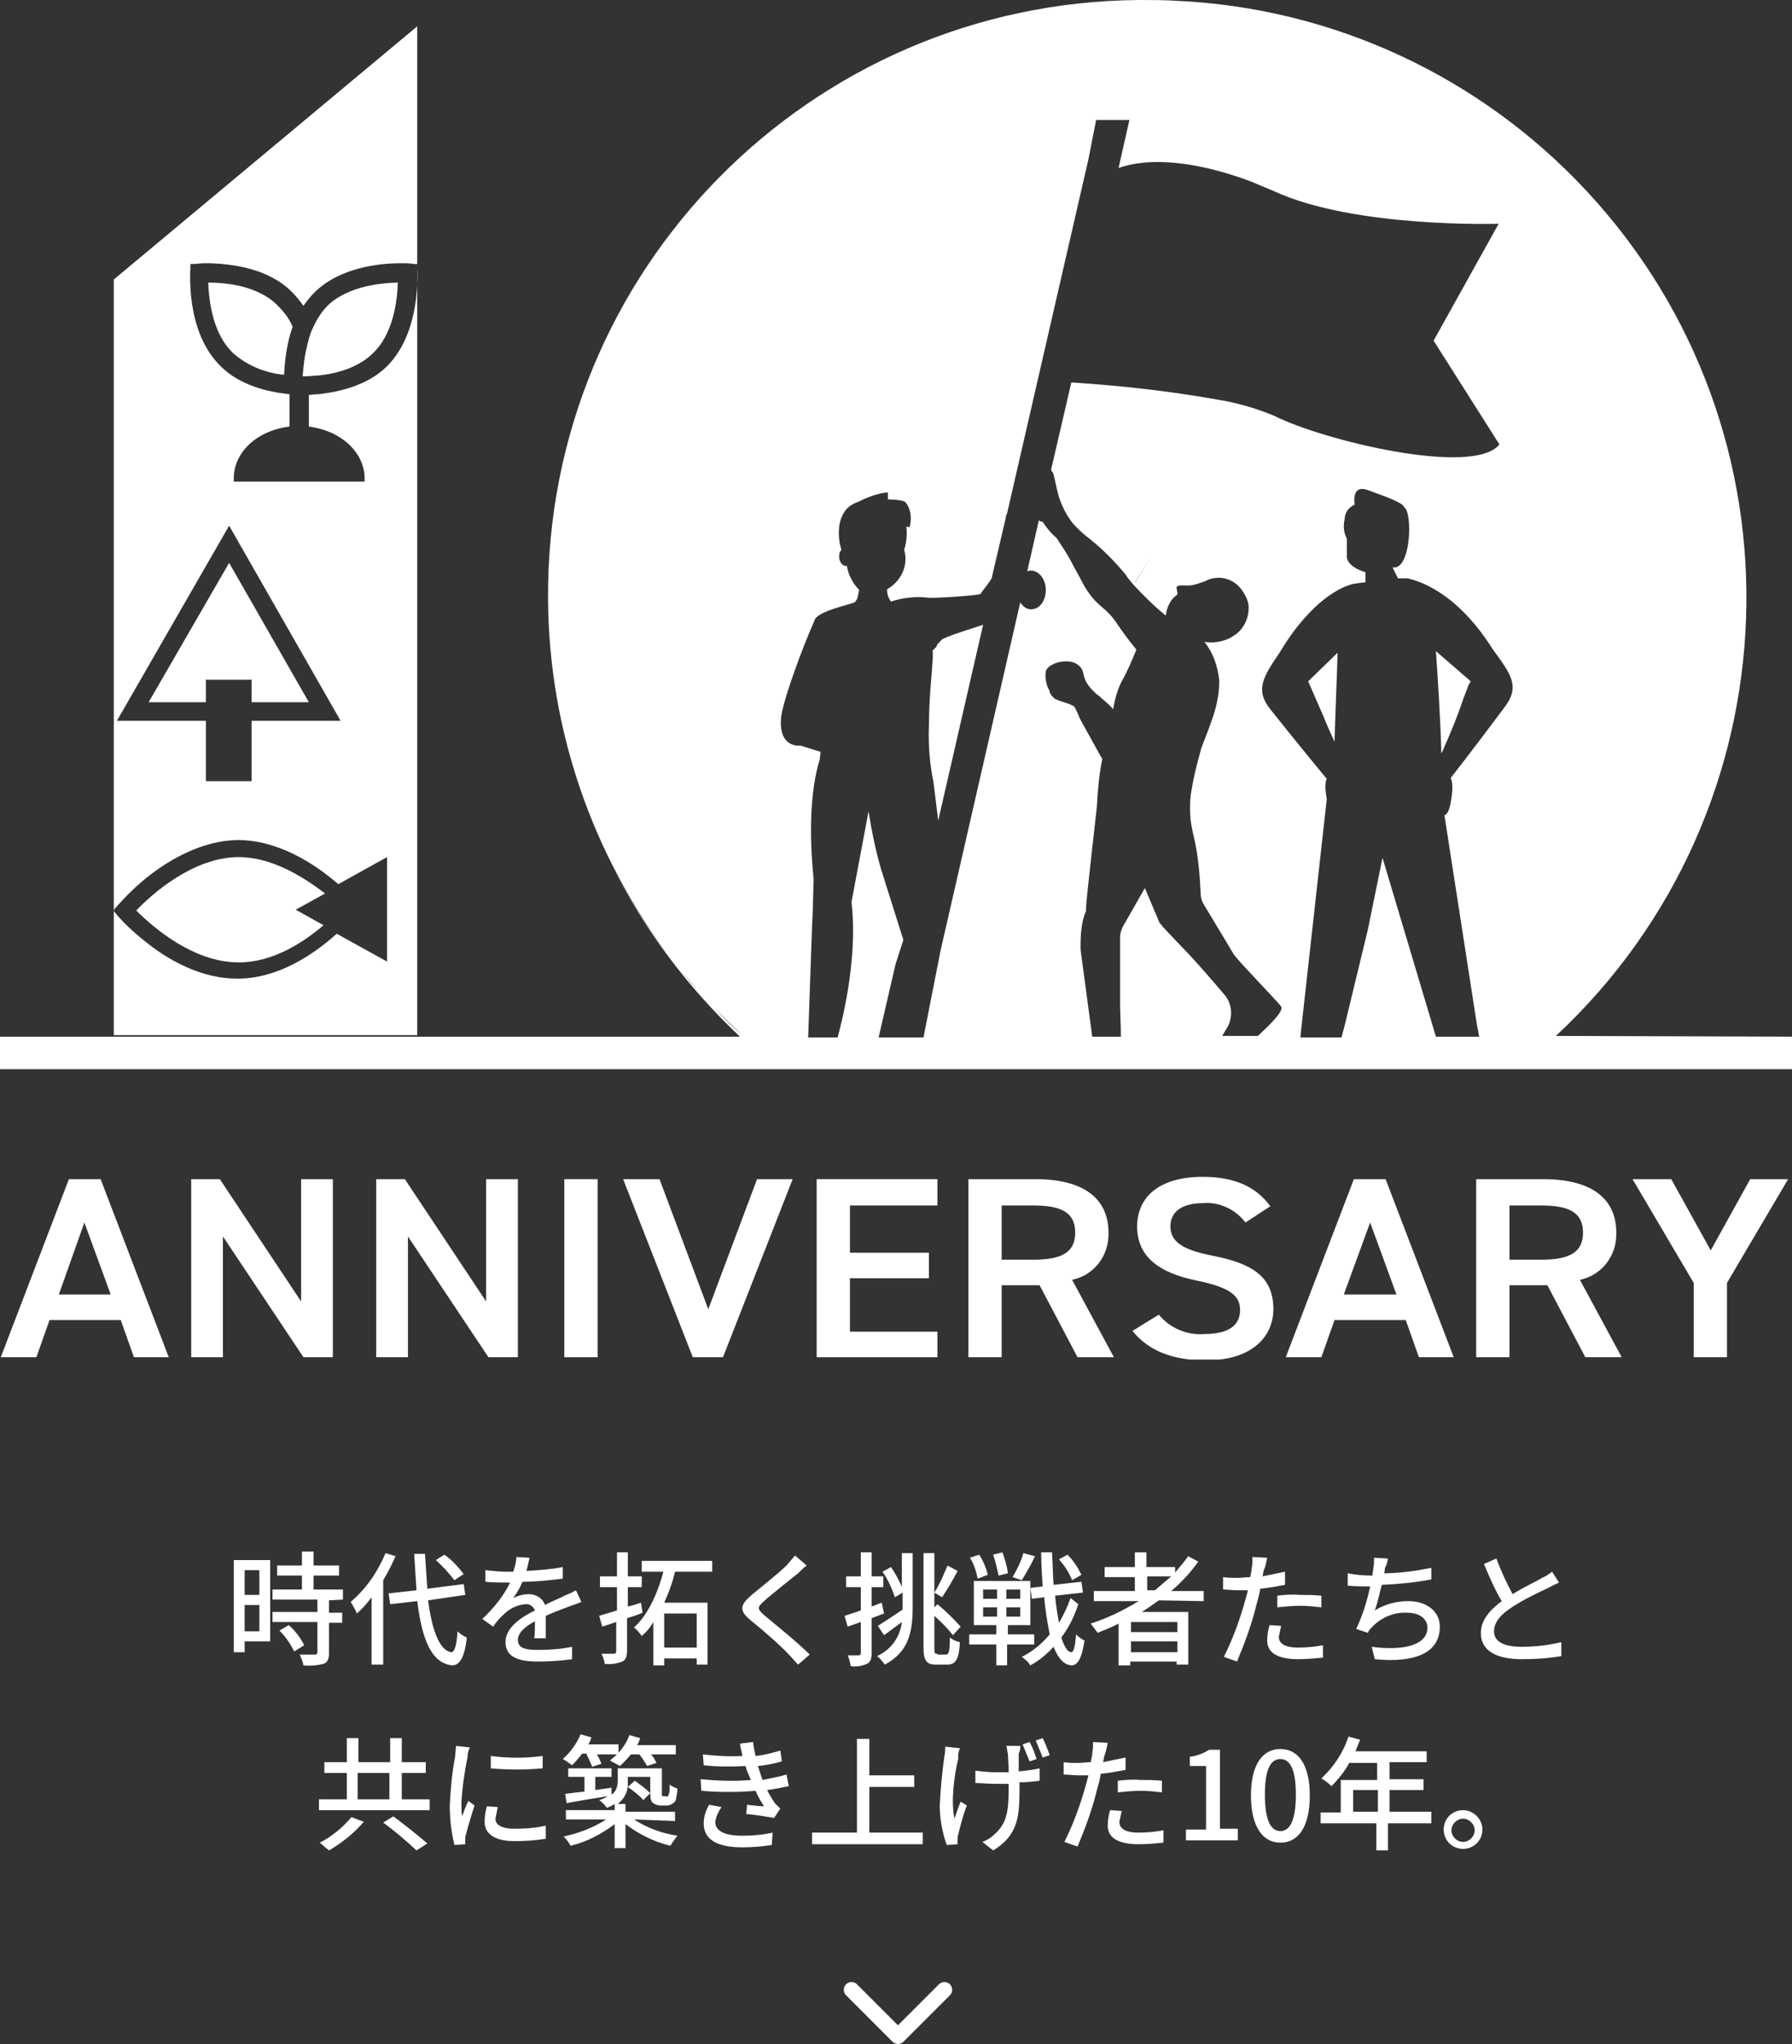
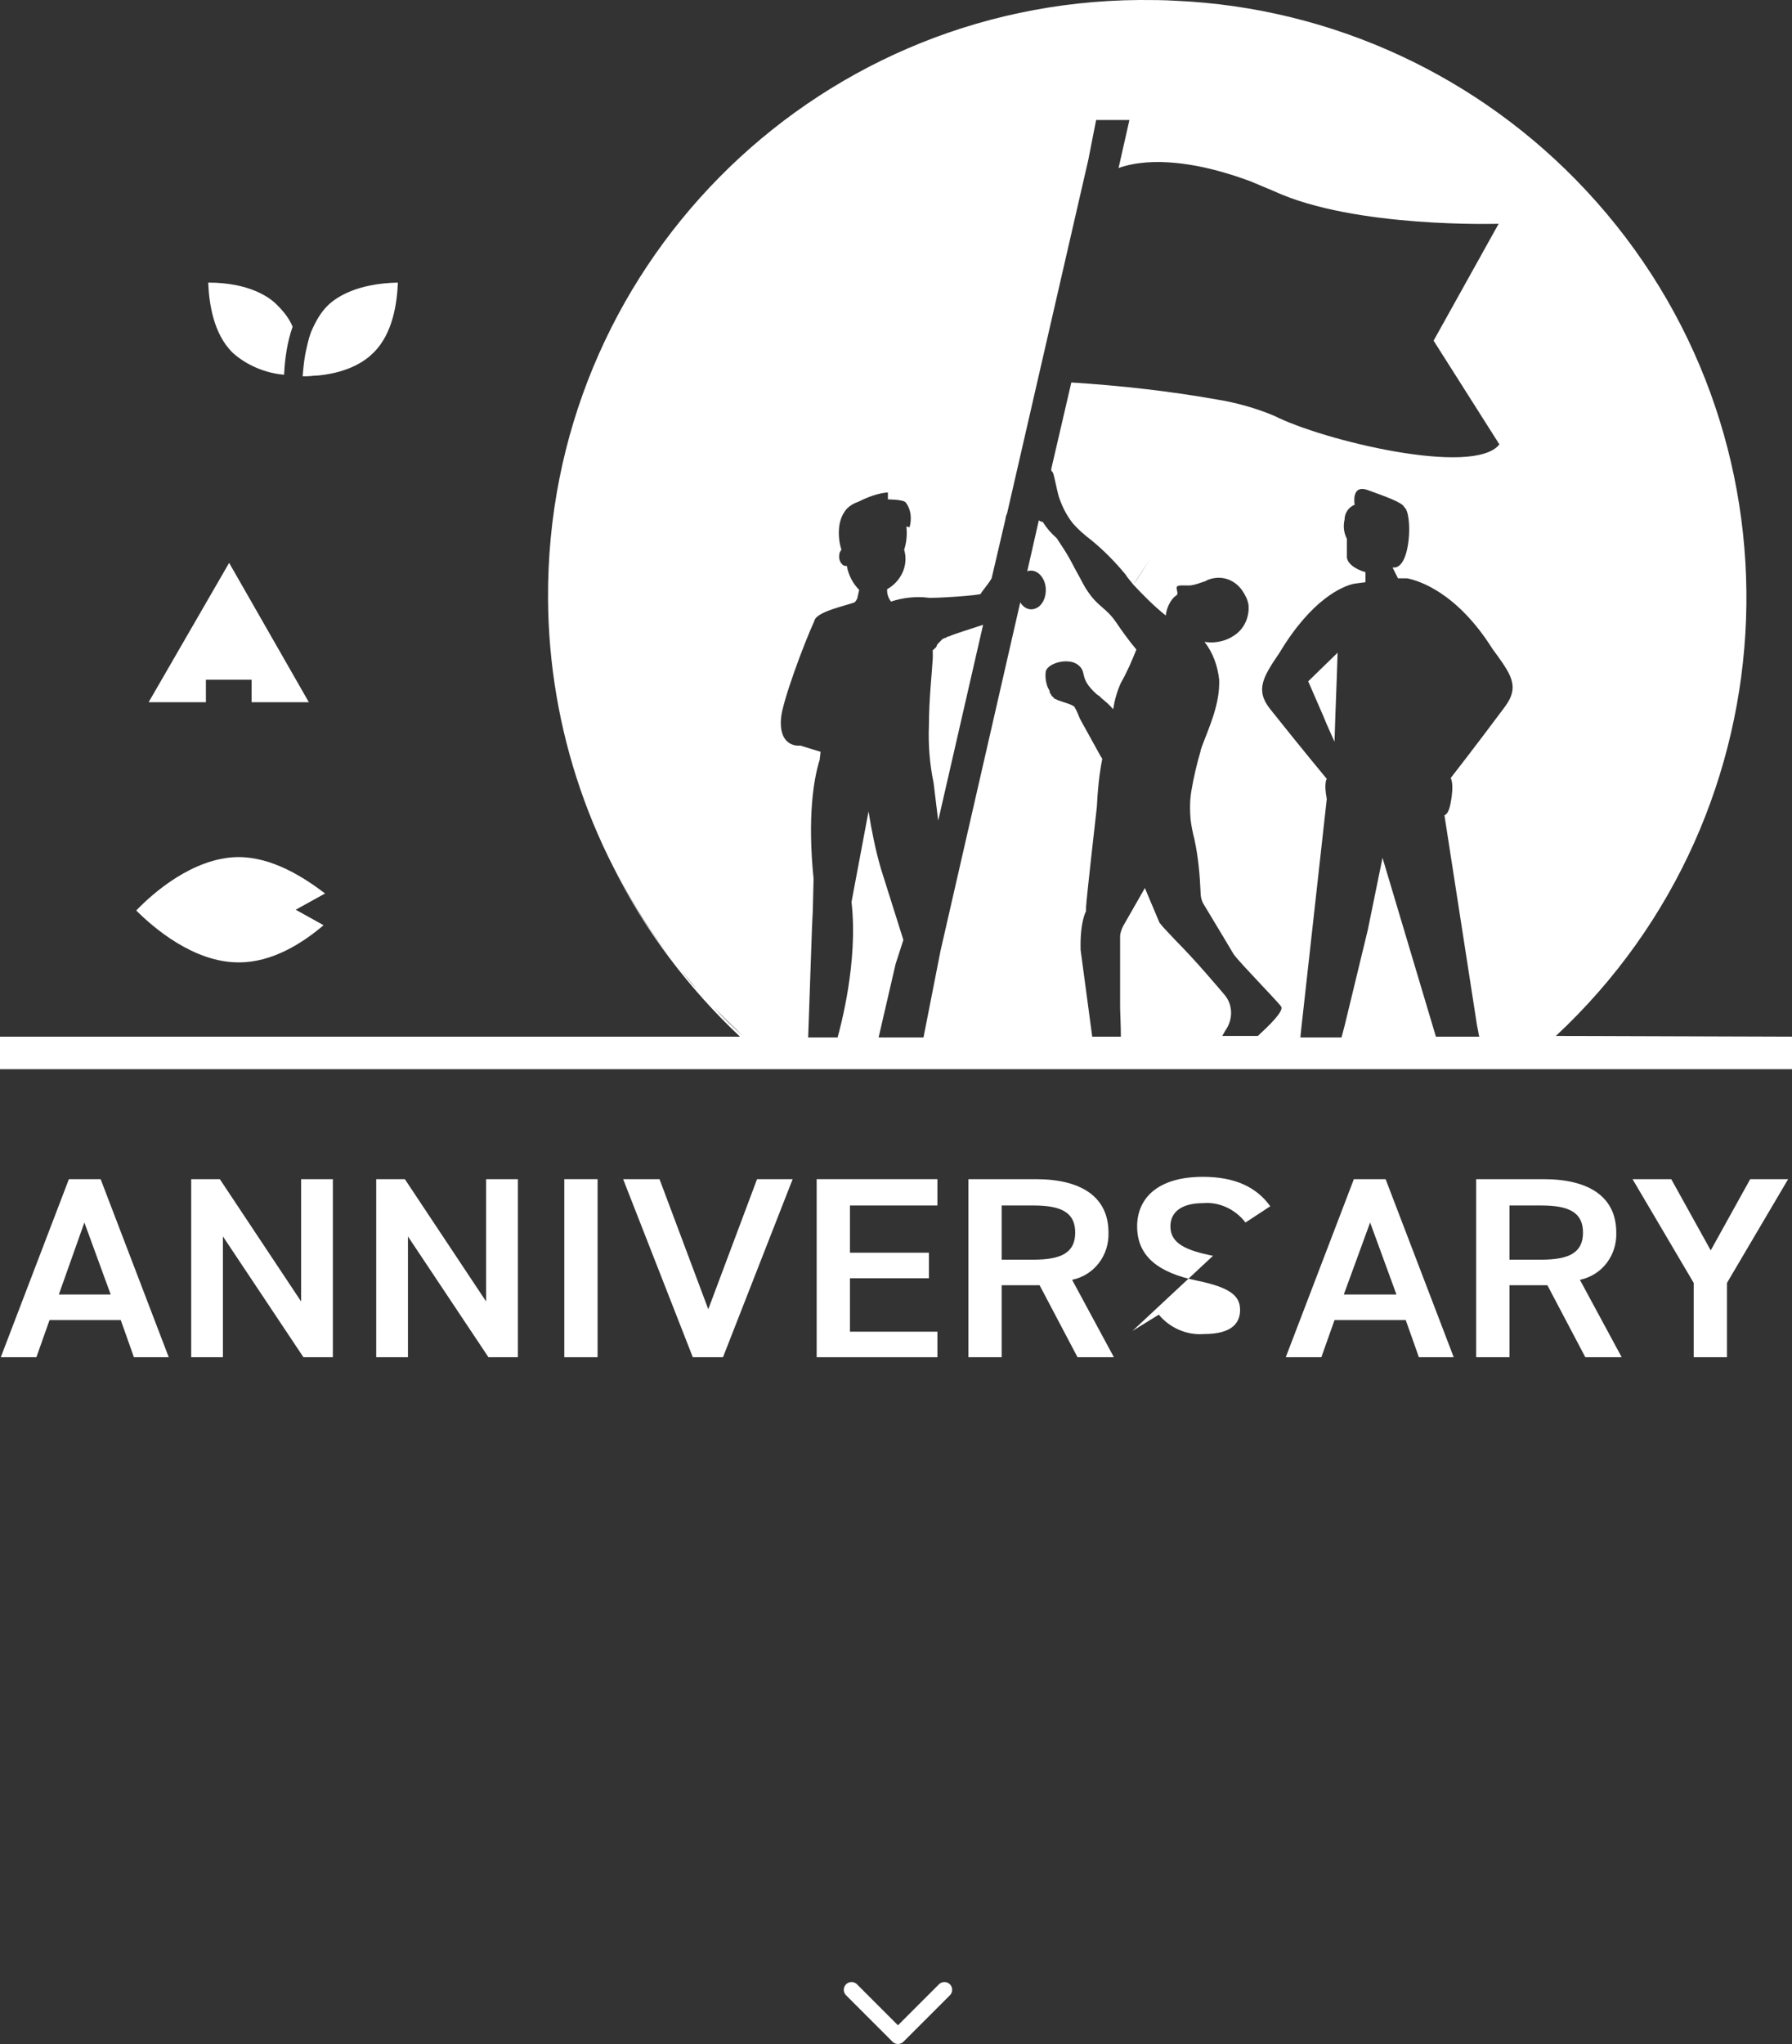
<svg xmlns="http://www.w3.org/2000/svg" xmlns:xlink="http://www.w3.org/1999/xlink" version="1.1" id="レイヤー_1" x="0" y="0" viewBox="0 0 231.5 264" style="enable-background:new 0 0 231.5 264" xml:space="preserve">
  <rect x="0" y="0" width="231.5" height="264" fill="#333333" stroke="none" />
  <style>.st0{fill:#fff}</style>
  <g id="グループ_1558" transform="translate(-79.495 -175)">
    <g id="グループ_1508" transform="translate(-8.654 25.495)">
      <path id="パス_836" class="st0" d="m238.3 228.5.1-.1-.1-.1c.1.1.1.1 0 .2.1 0 .1 0 0 0" />
      <g id="グループ_3580" transform="translate(88.149 149.505)">
        <path id="パス_3467" class="st0" d="m10.9 157.9 3.4 9.3H7.6l3.3-9.3zm-2-5.6-8.8 23h4.6l1.7-4.8h9.2l1.7 4.8h4.5l-8.8-23H8.9z" />
        <path id="パス_3468" class="st0" d="M38.9 152.3v15.8l-10.5-15.8h-3.7v23h4.1v-15.6l10.4 15.6H43v-23h-4.1z" />
        <path id="パス_3469" class="st0" d="M62.8 152.3v15.8l-10.5-15.8h-3.7v23h4.1v-15.6l10.4 15.6h3.8v-23h-4.1z" />
        <path id="長方形_2653" class="st0" d="M72.9 152.3h4.3v23h-4.3z" />
        <path id="パス_3470" class="st0" d="m97.8 152.3-6.3 16.8-6.3-16.8h-4.7l9 23h3.9l9-23h-4.6z" />
        <path id="パス_3471" class="st0" d="M105.5 152.3v23h15.6V172h-11.3v-6.9H120v-3.3h-10.2v-6.1h11.3v-3.4h-15.6z" />
        <g id="グループ_2823">
          <defs>
            <path id="SVGID_1_" d="M0 0h231.5v175.6H0z" />
          </defs>
          <clipPath id="SVGID_00000148634786985016208910000003098122729055610509_">
            <use xlink:href="#SVGID_1_" style="overflow:visible" />
          </clipPath>
          <g id="グループ_2822" style="clip-path:url(#SVGID_00000148634786985016208910000003098122729055610509_)">
            <path id="パス_3472" class="st0" d="M143.2 159.2c0-4.6-3.5-6.9-9.4-6.9h-8.7v23h4.3V166h4.9l4.9 9.3h4.7l-5.4-10c2.9-.6 4.8-3.2 4.7-6.1m-9.7 3.5h-4.1v-7h4.1c3.6 0 5.4.9 5.4 3.5s-1.8 3.5-5.4 3.5" />
-             <path id="パス_3473" class="st0" d="M156.7 162.2c-3.5-.7-5.5-1.6-5.5-3.8 0-1.9 1.5-3 4.2-3 2.1-.2 4.2.8 5.5 2.5l3.2-2.1c-1.8-2.5-4.6-3.8-8.7-3.8-6 0-8.5 2.9-8.5 6.4 0 3.9 2.8 6 7.7 7 4.4.9 5.6 2 5.6 3.8 0 1.7-1.1 3.1-4.6 3.1-2.3.2-4.5-.8-5.9-2.5l-3.4 2.1c2.1 2.6 5.2 3.8 9.5 3.8 6.1 0 8.7-3.2 8.7-6.6 0-4.2-2.7-5.9-7.8-6.9" />
+             <path id="パス_3473" class="st0" d="M156.7 162.2c-3.5-.7-5.5-1.6-5.5-3.8 0-1.9 1.5-3 4.2-3 2.1-.2 4.2.8 5.5 2.5l3.2-2.1c-1.8-2.5-4.6-3.8-8.7-3.8-6 0-8.5 2.9-8.5 6.4 0 3.9 2.8 6 7.7 7 4.4.9 5.6 2 5.6 3.8 0 1.7-1.1 3.1-4.6 3.1-2.3.2-4.5-.8-5.9-2.5l-3.4 2.1" />
            <path id="パス_3474" class="st0" d="m174.9 152.3-8.8 23h4.6l1.7-4.8h9.2l1.7 4.8h4.5l-8.8-23h-4.1zm-1.3 14.9 3.4-9.3 3.4 9.3h-6.8z" />
            <path id="パス_3475" class="st0" d="M208.8 159.2c0-4.6-3.5-6.9-9.4-6.9h-8.7v23h4.3V166h4.9l4.9 9.3h4.7l-5.4-10c2.9-.6 4.8-3.2 4.7-6.1m-9.7 3.5H195v-7h4.1c3.6 0 5.4.9 5.4 3.5s-1.8 3.5-5.4 3.5" />
            <path id="パス_3476" class="st0" d="m221 161.5-5.1-9.2h-5l7.9 13.4v9.6h4.3v-9.6l7.9-13.4h-4.9l-5.1 9.2z" />
            <path id="パス_3477" class="st0" d="M122.3 82.3c-.1.1-.2.1-.2.1h-.1l-.1.1h-.1l-.1.1-.1.1-.1.1-.1.1-.1.1c-.1.1-.2.2-.3.4v.1l-.1.1s0 .1-.1.1 0 .1-.1.1 0 .1-.1.1 0 .1-.1.1 0 .1 0 .1v.9c-.1 1.8-.5 5.4-.5 8.7-.1 2.5.1 5 .6 7.4l.6 4.9 5.8-25.3c-1.8.6-3.8 1.2-4.4 1.5-.1 0-.2 0-.3.1" />
-             <path id="パス_3478" class="st0" d="M185.5 84.1c.2 2.9.6 8.9.7 13.2.2-.3.3-.6.5-1.1 1-2.2 1.9-4.6 2.4-6.1.4-1 .6-1.6.6-1.6l.3-.5-4.5-3.9z" />
            <path id="パス_3479" class="st0" d="M171 92.6c.4 1 .9 2.1 1.4 3.2.1-3.5.3-8.1.4-11.5L169 88l2 4.6z" />
            <path id="パス_3480" class="st0" d="M26.9 36.5c.1 2.5.6 6.6 3.2 9.1 1.8 1.6 4.2 2.6 6.6 2.8.1-2.1.4-4.2 1.1-6.2-.4-1-1.1-1.9-1.9-2.7-1-1.1-3.7-3-9-3" />
-             <path id="パス_3481" class="st0" d="M53.9 3.4 14.7 36.1v81.5l.1-.2c1.4-1.6 2.9-3.1 4.6-4.4 2.6-2 6.7-4.4 11.2-4.5h.1c5.3 0 10 3.1 13 5.7l6.3-3.5v13.5l-6.5-3.6c-3 2.7-7.6 5.8-12.8 5.8h-.1c-4.5 0-8.6-2.3-11.2-4.3-1.7-1.3-3.3-2.7-4.6-4.3l-.1-.2v16.1h39.2V3.4zM32.5 93.1v7.8h-5.9v-7.8H15.1l14.5-25.2L44 93.1H32.5zM50 47.3c-2.5 2.5-6.2 3.3-8.7 3.6-.5 0-1 .1-1.4.1v4.1c4.1.5 7.2 3.3 7.2 6.7v.4H30.2v-.4c0-3.4 3-6.2 7.2-6.7v-4.2h-.2c-2.6-.3-6.2-1.1-8.7-3.6-4.6-4.5-3.9-12.4-3.9-12.8v-.4h.4c.4 0 .9-.1 1.3-.1h.8c2.8.1 7.5.6 10.6 3.7.5.5 1 1.1 1.5 1.8.4-.6.9-1.2 1.5-1.8C44 34.5 49.1 34 51.8 34h.1c.5 0 1.1 0 1.6.1h.4v.4c0 .4.6 8.3-3.9 12.8" />
            <path id="パス_3482" class="st0" d="M19.2 90.7h7.4v-2.9h5.9v2.9h7.4l-10.3-18-10.4 18z" />
            <path id="パス_3483" class="st0" d="M40.4 42.4c-.4.8-.6 1.7-.8 2.6-.3 1.2-.4 2.4-.5 3.6h.5c.5 0 1-.1 1.5-.1 4.1-.4 6.2-2 7.1-2.9 2.6-2.5 3.1-6.6 3.2-9.1-5.3.1-8 1.9-9.1 3-.8.8-1.4 1.8-1.9 2.9" />
            <path id="パス_3484" class="st0" d="M30.8 110.7h-.1c-5.8.1-11 4.7-13.1 6.9 2.2 2.2 7.4 6.7 13.2 6.7h.1c4.3 0 8.2-2.5 10.9-4.8l-3.6-2 3.8-2.1c-2.9-2.2-6.9-4.7-11.2-4.7" />
            <path id="パス_3485" class="st0" d="M201 133.8c31.2-29.1 33-78 3.9-109.2C191.1 9.8 172.1 1 151.9.1c-1.6-.1-3.1-.1-4.7-.1-42.5.3-76.7 34.9-76.4 77.4.1 16.8 5.7 33.1 15.9 46.4-2.8-3.6-5.3-7.5-7.4-11.6 4.1 8.1 9.7 15.5 16.3 21.7H0v4.2h231.5v-4.2l-30.5-.1zM155.4 8.6c-.5-1.4-1-2.7-1.5-3.9l1.5 3.9M87.8 125.1c.7.9 1.5 1.8 2.2 2.6-.8-.8-1.5-1.7-2.2-2.6m4.5 5.1c1.2 1.2 2.4 2.4 3.7 3.6-1.3-1.1-2.5-2.3-3.7-3.6m58.3 1.8c.3.8.6 1.6 1 2.3-.3-.8-.7-1.5-1-2.3m11.9 1.8h-4.6c.1-.2.3-.5.4-.7 1-1.4 1-3.3-.1-4.6-.6-.7-3.7-4.4-6.2-6.9l-1.6-1.7c-.2-.2-.4-.5-.6-.7l-1.9-4.5v1.2-1.2l-2.8 4.9c-.2.4-.4.9-.4 1.4v8.8c0 1 .1 2.6.1 4.1h-3.7l-1.5-11.2c-.1-3.7.7-5 .7-5v-.5c0-.7 1.4-13 1.4-13 .1-2.1.3-4.2.7-6.2-.1-.1-.1-.2-.2-.3l-2.1-3.8s-.4-.7-.6-1.1c-.2-.5-.4-1-.7-1.5-.2-.3-1.8-.7-2.2-.9-.1 0-.1-.1-.2-.1h-.1l-.1-.1-.1-.1-.1-.1-.1-.1-.1-.1v-.1l-.1-.1s-.1-.1-.1-.2v-.1c0-.1 0-.1-.1-.2 0-.1 0-.1-.1-.2-.3-.7-.4-1.5-.3-2.2.3-1.1 3-1.8 4.2-.8s0 1.6 2.3 3.7c.2.2.5.3.6.5.6.5 1.1.9 1.6 1.5.2-1.2.5-2.3 1-3.4.8-1.4 1.4-2.8 2-4.3-1-1.2-2-2.6-2.6-3.5-1.3-1.9-2.3-2-3.6-3.9-.7-1-.8-1.4-1.6-2.8l-.8-1.5c-.5-.9-1.1-1.8-1.7-2.7-.7-.6-1.3-1.3-1.8-2.1-.2 0-.4-.1-.5-.2l-1.5 6.6c.2-.1.3-.1.5-.1 1 0 1.9 1.1 1.9 2.5s-.8 2.5-1.9 2.5c-.6 0-1.1-.4-1.4-.9l-10.3 45-2.2 11.2h-5.8l2.2-9.5 1-3.1-2.9-9.2c-.7-2.4-1.2-4.9-1.6-7.4l-2.2 11.7c.9 7.8-1.5 16.4-1.8 17.5h-3.8l.5-14.3.1-2.1.1-4.1c-.8-8 0-12.9.8-15.4 0-.3.1-.7.1-1l-2.6-.8c-1 .1-2.8-.4-2.5-3.6.2-2.1 2.8-9.2 4.3-12.5.2-1.2 4.2-2 5.2-2.4.2-.2.4-.5.4-.8.1-.3.1-.5.2-.8-.8-.8-1.4-1.9-1.6-3.1-.2 0-.4 0-.6-.2-.4-.4-.5-1-.3-1.6.1-.1.1-.2.2-.3-.3-.9-.4-1.9-.3-2.9.1-.9.4-1.7 1-2.4.4-.4.9-.7 1.5-.9 1.2-.6 2.5-1.1 3.8-1.2v.9s2 0 2.3.4c.7.9.8 2.1.5 3.2l-.4-.1v.1c.1 1 0 2-.3 2.9.6 2-.4 4.1-2.2 5.1v.2c0 .5.2 1 .5 1.4 1.5-.5 3.2-.7 4.8-.5.7.1 6.7-.3 6.8-.5.1-.3.8-1 1.4-2l1.8-7.7c0-.2.1-.5.2-.7l10.5-45.7 1-5.1h4.3l-1.4 6.2c4.5-1.6 10.4-.4 14 .7 1.4.4 2.4.8 3 1 .2.1 2.9 1.2 3.1 1.3 10.4 4.8 29 4.2 29 4.2L185.2 44l8.5 13.4c-3.3 4.2-22.8-.5-29.1-3.7-2.4-1-4.9-1.7-7.4-2.1-.6 2.4-1.4 4.7-2.1 6.9.8-2.2 1.5-4.5 2.1-6.9-6.2-1.1-12.5-1.8-18.8-2.2l-2.6 11.2c0 .1 0 .2.1.3l.1.1c.2.4.5 2.2.8 3.2.4 1.2 1 2.4 1.8 3.4.7.8 1.5 1.5 2.3 2.1 1.6 1.3 3.1 2.8 4.5 4.5.3.5.7.9 1 1.3.7-1 1.4-2.1 2.2-3.4-.8 1.3-1.5 2.5-2.2 3.4 1.3 1.4 2.7 2.8 4.2 4 .1-.9.5-1.8 1.1-2.4.6-.4.4-.4.3-1.1-.1-.6 1.1-.3 1.9-.4.6-.1 1.1-.3 1.7-.5.1 0 .1 0 .2-.1 1.7-.8 3.6-.3 4.7 1.3.4.6.7 1.2.8 1.9v.6c-.1 1.4-.8 2.6-1.9 3.3l-.5.3c-1 .5-2.2.7-3.3.5 1.1 1.4 1.7 3.1 1.9 4.9.1 3.2-1.3 6.1-2.3 8.8 0 .1-.1.2-.1.4-.5 1.7-.9 3.4-1.2 5.2-.2 1.2-.2 2.4-.1 3.6.1.9.3 1.8.5 2.6.5 2.3.7 4.6.8 6.9 0 .5.1 1 .4 1.5 1.8 3 3.5 5.8 3.9 6.5.9 1.2 5.7 6.1 6.1 6.7s-1.6 2.5-3 3.8m31.9-42.5c-4.1 5.5-7 9.2-7 9.2s.5.6 0 3.2c-.2 1.1-.5 1.5-.8 1.6l4.2 27.1.2 1v.1l.1.4h-5.6l-6.9-23.1-1.9 9.3-3 12.4-.4 1.5H168v-.1l.1-1 3.3-29.7c-.4-2.1 0-2.6 0-2.6s-3-3.6-7.3-9c-2-2.5-.9-4.2 1.2-7.3 4.2-7 8.2-8.6 9.6-8.9 0 0 1.4-.2 1.5-.2v-1.3c-1.1-.3-2.3-1-2.4-1.9v-2.4c-.4-.8-.5-1.6-.3-2.5 0-.8.5-1.6 1.3-1.9 0 0-.5-2.7 1.7-1.9 2.2.8 4.5 1.6 4.7 2.2 1.1.7.9 8-1.4 7.8h-.1l.4.8.3.6h1.2c1.5.3 6.4 1.8 11 9.1 2.4 3.3 3.6 4.8 1.6 7.5" />
          </g>
        </g>
      </g>
    </g>
-     <path id="パス_3697" class="st0" d="M113 377.8v3.2h-1.9v-3.2h1.9zm-1.9 7.9v-3.4h1.9v3.4h-1.9zm3.3-9.2h-4.7v11.9h1.4V387h3.3v-10.5zm1.2 9.1c.8.8 1.4 1.7 1.9 2.7l1.3-.8c-.5-1-1.2-1.9-2-2.6l-1.2.7zm8.2-4v-1.3H120v-1.8h3.3v-1.3H120v-1.8h-1.5v1.8h-3.2v1.3h3.2v1.8h-3.8v1.3h5.8v1.6h-5.8v1.3h5.8v3.9c0 .2-.1.3-.3.3h-2c.2.4.4.9.5 1.4.9.1 1.8 0 2.6-.2.5-.2.7-.6.7-1.4v-3.9h1.7v-1.3H122v-1.6l1.8-.1zm15.6-3.3c-.7-.9-1.5-1.8-2.5-2.5l-1.1.7c.9.8 1.7 1.7 2.4 2.6l1.2-.8zm-10.1-2.7c-1 2.4-2.5 4.6-4.5 6.3.3.5.6 1 .8 1.5.7-.6 1.3-1.3 1.9-2.1v8.7h1.5v-10.9c.6-1 1.1-2 1.6-3.1l-1.3-.4zm10.3 5.4-.2-1.4-4.7.6c-.1-1.4-.2-2.9-.3-4.5H133c.1 1.7.2 3.2.3 4.7l-3.6.4.2 1.4 3.5-.4c.6 4.9 1.8 8 4.5 8.3.8 0 1.6-.7 1.9-3.6-.5-.2-.9-.5-1.2-.8-.1 1.8-.4 2.7-.8 2.7-1.5-.2-2.5-2.8-3-6.7l4.8-.7zm8.3-4.8-1.7-.1c0 .6-.2 1.3-.4 1.9h-.9c-.9 0-1.8-.1-2.7-.2v1.5c.9.1 2 .1 2.7.1h.5c-.9 1.8-2.1 3.3-3.6 4.7l1.4 1c.4-.6.9-1.2 1.5-1.7.7-.7 1.7-1.1 2.6-1.2.6-.1 1.1.3 1.3.8-1.8.9-3.8 2.2-3.8 4.1 0 2 1.8 2.5 4.2 2.5 1.5 0 3-.1 4.4-.3v-1.6c-1.5.3-2.9.4-4.4.4-1.6 0-2.6-.2-2.6-1.3 0-.9.9-1.7 2.2-2.4 0 .8 0 1.7-.1 2.2h1.5v-2.9c1.1-.5 2.2-.9 3-1.2.5-.2 1.2-.4 1.6-.6l-.7-1.5c-.5.3-1 .5-1.5.7-.7.4-1.6.7-2.5 1.2-.3-.9-1.2-1.4-2.1-1.4-.7 0-1.4.2-2 .5.5-.7.9-1.4 1.2-2.1 1.8 0 3.5-.2 5.2-.4v-1.5c-1.5.3-3.1.4-4.7.5.2-.7.3-1.3.4-1.7zm14.4 5.8c-.6.2-1.2.4-1.7.5V380h1.8v-1.4h-1.8v-3.1h-1.4v3.1H157v1.4h2.2v3c-.9.3-1.7.5-2.3.7l.4 1.4 1.8-.6v3.8c0 .2-.1.3-.3.3h-1.6c.2.4.4.9.4 1.3.8.1 1.5 0 2.3-.3.4-.2.6-.6.6-1.4V384c.7-.2 1.3-.4 2-.7l-.2-1.3zm7.2 5.8h-4.2v-4.4h4.2v4.4zm2-9.8v-1.4h-9.1v1.4h2.8c-.7 2.6-1.9 5.5-3.8 7.2.4.3.7.7 1 1.1.6-.5 1.1-1.1 1.5-1.8v5.6h1.4v-.9h4.2v.8h1.4v-8h-5.6c.6-1.3 1.1-2.7 1.4-4h4.8zm12.2-.8-1.5-1.3c-.3.4-.7.8-1 1.2-1.1 1.1-3.4 2.9-4.6 3.9-1.5 1.3-1.7 2-.1 3.3 1.5 1.2 3.9 3.3 4.9 4.4.4.4.8.9 1.2 1.3l1.5-1.3c-1.7-1.7-4.6-4-5.9-5.1-.9-.8-.9-1 0-1.8 1.1-1 3.3-2.7 4.4-3.6.2-.2.7-.7 1.1-1zm9.7 4.8-1.3.5V380h1.5v-1.4h-1.5v-3.1h-1.4v3.1h-1.9v1.4h1.9v3c-.8.3-1.5.5-2.1.7l.4 1.4 1.7-.6v4c0 .2-.1.3-.3.3H189c.2.4.3.9.4 1.4.7.1 1.4 0 2.1-.3.4-.2.6-.6.6-1.4V384c.5-.2 1.1-.4 1.6-.6l-.3-1.4zm2.7-1.8c-.4-1-.9-1.9-1.5-2.8l-1.1.6c.7 1 1.2 2.1 1.6 3.3l1-.6v2.2c-1.2.8-2.4 1.6-3.2 2.1l.8 1.2c.7-.5 1.5-1.1 2.3-1.7-.2 1.9-1.4 3.6-3.2 4.4.4.3.7.7 1 1.1 3.2-1.7 3.6-4.4 3.6-7.5v-6.9H196v4.6zm4.5 8.4c-.4 0-.4-.1-.4-.8v-4.1c.9.8 1.7 1.6 2.4 2.5l1-1.1c-.9-1-1.9-2-3-2.9l-.4.4v-1.9l1 .6c.6-.9 1.4-2.2 2-3.4l-1.3-.7c-.5 1.2-1 2.4-1.7 3.5v-5.1h-1.4v12.2c0 1.7.4 2.2 1.6 2.2h1.5c1.1 0 1.5-.8 1.6-2.9-.5-.1-.9-.3-1.3-.6 0 1.7-.1 2.2-.5 2.2h-1.1zm18.6-10.2c-.5-1-1-1.8-1.8-2.6l-1.1.6c.7.8 1.3 1.7 1.7 2.7l1.2-.7zm-7.5-2.8c-.3 1.1-.8 2.1-1.4 3.1l1.2.4c.6-1 1.2-2 1.7-3.1l-1.5-.4zm-2 2.6c-.1-.9-.4-1.8-.7-2.7l-1.2.3c.3.9.5 1.8.7 2.7l1.2-.3zm-2.6.2c-.2-.9-.6-1.8-1.1-2.6l-1.2.4c.5.8.8 1.7 1 2.7l1.3-.5zm-.6 4.2h1.8v1.2h-1.8v-1.2zm0-2.3h1.8v1.2h-1.8v-1.2zm4.8 1.2h-1.8v-1.2h1.8v1.2zm0 2.3h-1.8v-1.2h1.8v1.2zm1.8 3.6v-1.3h-3.4v-1.2h2.9v-5.7h-7.3v5.7h2.9v1.2h-3.5v1.3h3.5v2.7h1.4v-2.7h3.5zm4.7-6c-.4 1.1-.9 2.2-1.5 3.2-.2-1.1-.4-2.3-.5-3.5l3.6-.4-.2-1.4-3.6.4c-.1-1.3-.1-2.8-.2-4.2H214c0 1.6.1 3 .2 4.4l-1.6.2.2 1.4 1.6-.2c.1 1.6.4 3.2.7 4.8-1 1.2-2.2 2.2-3.6 2.9.4.3.8.6 1.1 1.1 1.1-.6 2.1-1.4 3-2.4.6 1.5 1.3 2.3 2.3 2.4.7 0 1.3-.6 1.7-3.2-.4-.2-.8-.5-1.1-.8-.1 1.5-.3 2.3-.6 2.3-.5 0-.9-.7-1.3-1.9 1-1.3 1.7-2.8 2.2-4.3l-1-.8zm9.9-1v-1.8h3.1l-2.1 1.8h-1zm3.9 5.4h-6v-1.3h6v1.3zm-6 2.6V387h6v1.4h-6zm9.4-6.6v-1.3h-4.2c1.3-1.1 2.5-2.4 3.5-3.8l-1.3-.7c-.5.7-1.1 1.4-1.7 2.1v-.7h-3.7v-1.9h-1.5v1.9h-3.9v1.3h3.9v1.8h-5.3v1.3h5.8c-2 1.2-4 2.2-6.2 2.9l.9 1.2c.9-.4 1.8-.7 2.7-1.2v5.4h1.5v-.5h6v.4h1.5v-6.8h-6c.8-.5 1.5-1 2.2-1.5l5.8.1zm10 3.2-1.5-.1c-.2.7-.3 1.3-.3 2 0 1.6 1.4 2.4 4 2.4 1.1 0 2.1-.1 3.2-.2v-1.6c-1.1.2-2.1.3-3.2.3-2 0-2.5-.7-2.5-1.4.1-.5.2-.9.3-1.4zm-1.8-8.8-1.9-.1c0 .5 0 1-.1 1.4 0 .3-.1.7-.2 1.2-.6 0-1.1.1-1.6.1-.7 0-1.3 0-1.9-.1v1.6c.6 0 1.2.1 1.9.1h1.3c-.1.5-.3 1.1-.4 1.5-.7 2.5-1.6 4.9-2.7 7.1l1.7.6c1-2.4 1.9-4.8 2.5-7.3.2-.7.4-1.4.5-2.1 1.1-.1 2.1-.3 3.2-.5V378c-1 .2-1.9.4-2.9.6.1-.4.1-.7.2-.9.2-.4.3-1.1.4-1.5zm1.3 4.9v1.5c1-.1 2-.2 3-.2.9 0 1.8.1 2.7.2v-1.5c-.9-.1-1.9-.1-2.8-.1-1-.1-2.1 0-2.9.1zm14.3-4.8-1.8-.1c0 .5 0 1-.1 1.4 0 .2-.1.5-.1.9h-.1c-1.1 0-2.1-.1-3.1-.3v1.6c.9.1 1.9.1 2.9.1-.4 1.9-1 3.8-1.8 5.5l1.5.5c.1-.3.3-.5.5-.7 1.2-1.3 2.9-2 4.6-1.9 1.7 0 2.6.9 2.6 1.9 0 2.5-3.6 3-7.2 2.5l.4 1.6c5 .5 8.4-.7 8.4-4.2 0-1.9-1.6-3.3-4.1-3.3-1.5 0-3 .4-4.3 1.2.4-1.1.6-2.2.9-3.3 2.2-.1 4.3-.3 6.4-.7v-1.5c-2 .4-4 .7-6.1.7.1-.3.1-.5.1-.7.2-.2.3-.7.4-1.2zm14 0-1.6.7c.7 1.7 1.5 3.5 2.3 4.8-1.6 1.2-2.7 2.5-2.7 4.1 0 2.5 2.3 3.4 5.3 3.4 1.7 0 3.4-.1 5.1-.4v-1.8c-1.7.4-3.4.6-5.1.6-2.4 0-3.6-.7-3.6-2 0-1.2.9-2.2 2.3-3.1 1.5-1 3.6-2 4.7-2.5.5-.3 1-.5 1.4-.7l-.9-1.4c-.4.3-.8.6-1.3.8-.8.5-2.4 1.2-3.8 2.1-.8-1.5-1.5-3-2.1-4.6zm-147.9 33.4c-1.1 1.3-2.5 2.5-4.1 3.3.4.3.8.7 1.2 1 1.7-1 3.2-2.2 4.5-3.7l-1.6-.6zm4.1.7c1.5 1.1 2.9 2.3 4.3 3.6l1.4-.9c-1.4-1.2-2.9-2.4-4.4-3.5l-1.3.8zm-3.3-6.4h4.1v3.4h-4.1V404zm5.7 3.5V404h3.1v-1.4h-3.1v-3.1h-1.5v3.1h-4.1v-3.1h-1.5v3.1h-2.9v1.4h2.9v3.4h-3.6v1.4H135v-1.4h-3.6zm11.5-5.7v1.6c2.2.2 4.5.2 6.7 0v-1.6c-2.2.3-4.4.3-6.7 0zm.9 6.6-1.4-.1c-.2.6-.3 1.3-.3 2 0 1.5 1.2 2.5 3.9 2.5 1.4 0 2.7-.1 4-.3v-1.7c-1.3.3-2.6.4-4 .4-1.9 0-2.5-.6-2.5-1.3l.3-1.5zm-3.6-7.7-1.8-.2c0 .4-.1.9-.1 1.3-.4 2.1-.6 4.2-.7 6.4 0 1.7.2 3.5.6 5.1l1.4-.1v-.6c0-.2 0-.5.1-.7.2-.8.7-2.5 1.1-3.7l-.8-.6c-.3.6-.6 1.4-.8 2-.1-.6-.1-1.1-.1-1.7.1-2 .4-4 .8-6 0-.4.1-.8.3-1.2zm15.1 1c.3.5.5 1 .7 1.5l1.2-.4c-.2-.4-.3-.8-.6-1.2h2.6c-.3.3-.6.5-.9.8.4.2.9.5 1.3.7.5-.5 1-1 1.4-1.5h1.1c.4.5.7 1 1 1.5l1.2-.4c-.2-.4-.4-.8-.7-1.1h3.2v-1.2h-5c.2-.3.3-.6.4-.9l-1.4-.4c-.3.9-.8 1.6-1.4 2.3v-1.1h-3.9c.2-.3.3-.6.4-.9l-1.4-.4c-.5 1.2-1.3 2.3-2.3 3.2.4.2.8.5 1.2.8.5-.5.9-1 1.3-1.5h.6zm11.4 8.5V409h-6.4v-1h-1c.9-.7 1.4-1.7 1.3-2.9v-.6h2.9v2c0 .9.1 1.2.4 1.4.3.2.6.3.9.3h.7c.3 0 .5 0 .8-.2.2-.1.4-.3.5-.5.1-.5.2-1 .2-1.5-.4-.1-.7-.3-1-.5 0 .6 0 1-.1 1.2 0 .1-.1.2-.1.3-.1 0-.2.1-.3 0h-.3c-.1 0-.2 0-.2-.1v-3.5h-5.7v1.6c0 .7-.2 1.4-.8 1.8v-.9l-2.1.3v-1.7h2.1v-1.1h-5.6v1.1h2.1v1.9c-.9.1-1.8.2-2.5.3l.2 1.2c1.5-.3 3.4-.6 5.3-.9-.3.2-.7.4-1.1.5.4.3.7.6 1 1 .3-.1.7-.3 1-.5v.8h-6.3v1.2h5.2c-1.7 1.1-3.6 1.8-5.5 2.2.4.4.7.8.9 1.2 2.1-.5 4-1.5 5.7-2.8v3.1h1.4v-3.1c1.7 1.3 3.7 2.3 5.8 2.8.3-.5.6-.9.9-1.3-2-.3-3.9-1-5.6-2.1l5.3.2zm-6.1-4.4c.7.5 1.4 1 2 1.7l.9-.9c-.6-.6-1.3-1.1-2-1.6l-.9.8zm14.8-4.1v.1c-1.7.1-3.4 0-5.1-.2l.1 1.4c1.8.2 3.6.2 5.4.1.1.3.2.7.4 1.1.1.2.2.5.3.7-2.2.2-4.3.1-6.5-.1l.1 1.5c2.3.2 4.7.2 7 0 .3.7.7 1.4 1.1 2-.5 0-1.4-.1-2.2-.2l-.1 1.2c1.2.1 2.4.3 3.6.5l.8-1.2-.7-.7c-.4-.6-.7-1.1-1-1.7.9-.1 1.8-.3 2.8-.5l-.3-1.5c-1 .3-2.1.5-3.1.7l-.3-.9-.3-.9c1-.1 2.1-.3 3.1-.6l-.2-1.4c-1 .3-2.1.6-3.2.7-.1-.6-.3-1.2-.3-1.8l-1.7.2c0 .4.2 1 .3 1.5zm-2.7 6.7-1.6-.3c-.4.7-.7 1.5-.7 2.4 0 2.2 1.9 3.1 5 3.1 1.3 0 2.5-.1 3.8-.3l.1-1.6c-1.3.3-2.6.4-3.9.4-2.3 0-3.5-.6-3.5-1.8.1-.7.4-1.3.8-1.9zm19.1 3.3v-5.9h5.8v-1.5h-5.8v-4.7h-1.6v12.1h-5.8v1.5h14.3v-1.5h-6.9zm19.5-11.2h-1.8c.1.3.1.7.2 1 0 .4.1 1.4.1 2.4H208c-.8 0-1.7-.1-2.5-.2v1.6c.7 0 1.8.1 2.5.1h1.8v.5c0 2.9-.2 4.5-1.7 5.9-.5.5-1.1.9-1.7 1.1l1.4 1.1c3.3-2 3.4-4.5 3.4-8.2v-.6c1 0 1.9-.1 2.6-.2v-1.6c-.9.2-1.8.3-2.7.4v-2.3c.2-.4.2-.7.2-1zm-7.8.3-1.9-.2c0 .4 0 .8-.1 1.2-.3 2.1-.5 4.2-.6 6.4 0 1.7.3 3.4.9 5.1l1.4-.1v-.6c0-.2 0-.5.1-.7.2-.8.6-2.5 1.1-3.7l-.8-.5c-.3.7-.6 1.6-.8 2.2-.5-2.3 0-5.8.5-7.8-.1-.5.1-1 .2-1.3zm9-.8-.9.3c.3.7.6 1.5.9 2.2l.9-.3c-.2-.7-.5-1.5-.9-2.2zm1.7-.5-.9.3c.3.7.6 1.5.9 2.2l.9-.3c-.2-.6-.6-1.6-.9-2.2zm10.2 9.4-1.5-.1c-.2.7-.3 1.3-.3 2 0 1.6 1.4 2.4 4 2.4 1.1 0 2.1-.1 3.2-.2v-1.6c-1.1.2-2.1.3-3.2.3-2 0-2.5-.7-2.5-1.4.1-.5.2-.9.3-1.4zm-1.8-8.8-1.9-.1c0 .5 0 1-.1 1.4 0 .3-.1.7-.2 1.2-.6 0-1.1.1-1.6.1-.7 0-1.3 0-1.9-.1v1.6c.6 0 1.2.1 1.9.1h1.3c-.1.5-.3 1.1-.4 1.5-.7 2.5-1.6 4.9-2.7 7.1l1.7.6c1-2.4 1.9-4.8 2.5-7.3.2-.7.4-1.4.5-2.1 1.1-.1 2.1-.3 3.2-.5V402c-1 .2-1.9.4-2.9.6.1-.4.1-.7.2-.9.2-.5.3-1.2.4-1.6zm1.3 4.9v1.5c1-.1 2-.2 3-.2.9 0 1.8.1 2.7.2V405c-.9-.1-1.9-.1-2.8-.1-1-.1-2.1 0-2.9.1zm8.8 7.7h6.7v-1.5h-2.3V401h-1.4c-.8.5-1.6.8-2.5.9v1.2h2.1v8.2h-2.6v1.4zm12.2.3c2.3 0 3.8-2 3.8-6.1 0-4-1.5-6-3.8-6s-3.8 2-3.8 6 1.5 6.1 3.8 6.1zm0-1.5c-1.2 0-2-1.3-2-4.7 0-3.4.8-4.6 2-4.6s2 1.2 2 4.6c0 3.4-.8 4.7-2 4.7zm9.4-2.5v-2.8h3.2v2.8h-3.2zm10.3 0H259v-2.8h4.4v-1.4H259v-2.2h4.8v-1.4h-9.2l.6-1.5-1.5-.4c-.7 2.1-1.9 3.9-3.5 5.4.5.3.9.6 1.3 1 .9-.9 1.7-1.9 2.3-3h3.6v2.2h-4.7v4.2h-2.6v1.4h7.2v3.5h1.5v-3.5h5.6V409zm3.9-.2c-1.4 0-2.5 1.1-2.5 2.5s1.1 2.5 2.5 2.5 2.5-1.1 2.5-2.5-1.2-2.5-2.5-2.5zm0 4.1c-.8 0-1.5-.7-1.5-1.5s.7-1.5 1.5-1.5 1.5.7 1.5 1.5-.7 1.5-1.5 1.5z" />
    <path id="パス_585" d="m201.5 432-6 6-6-6" style="fill:none;stroke:#fff;stroke-width:2;stroke-linecap:round;stroke-linejoin:round" />
  </g>
</svg>